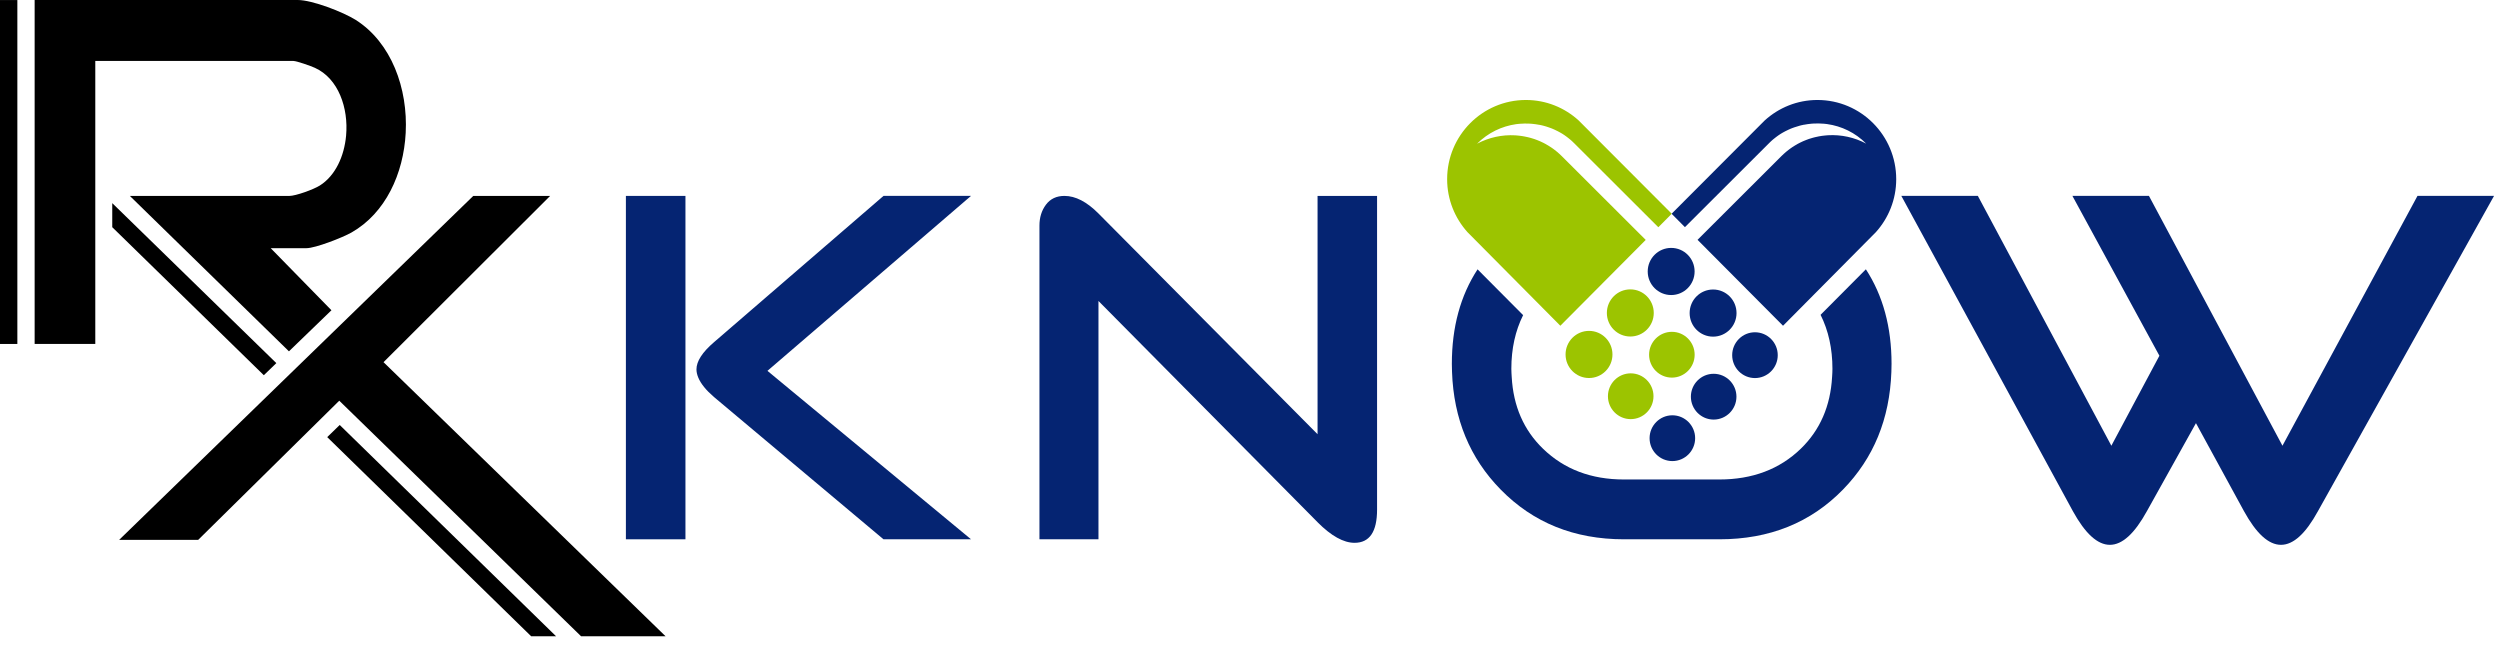
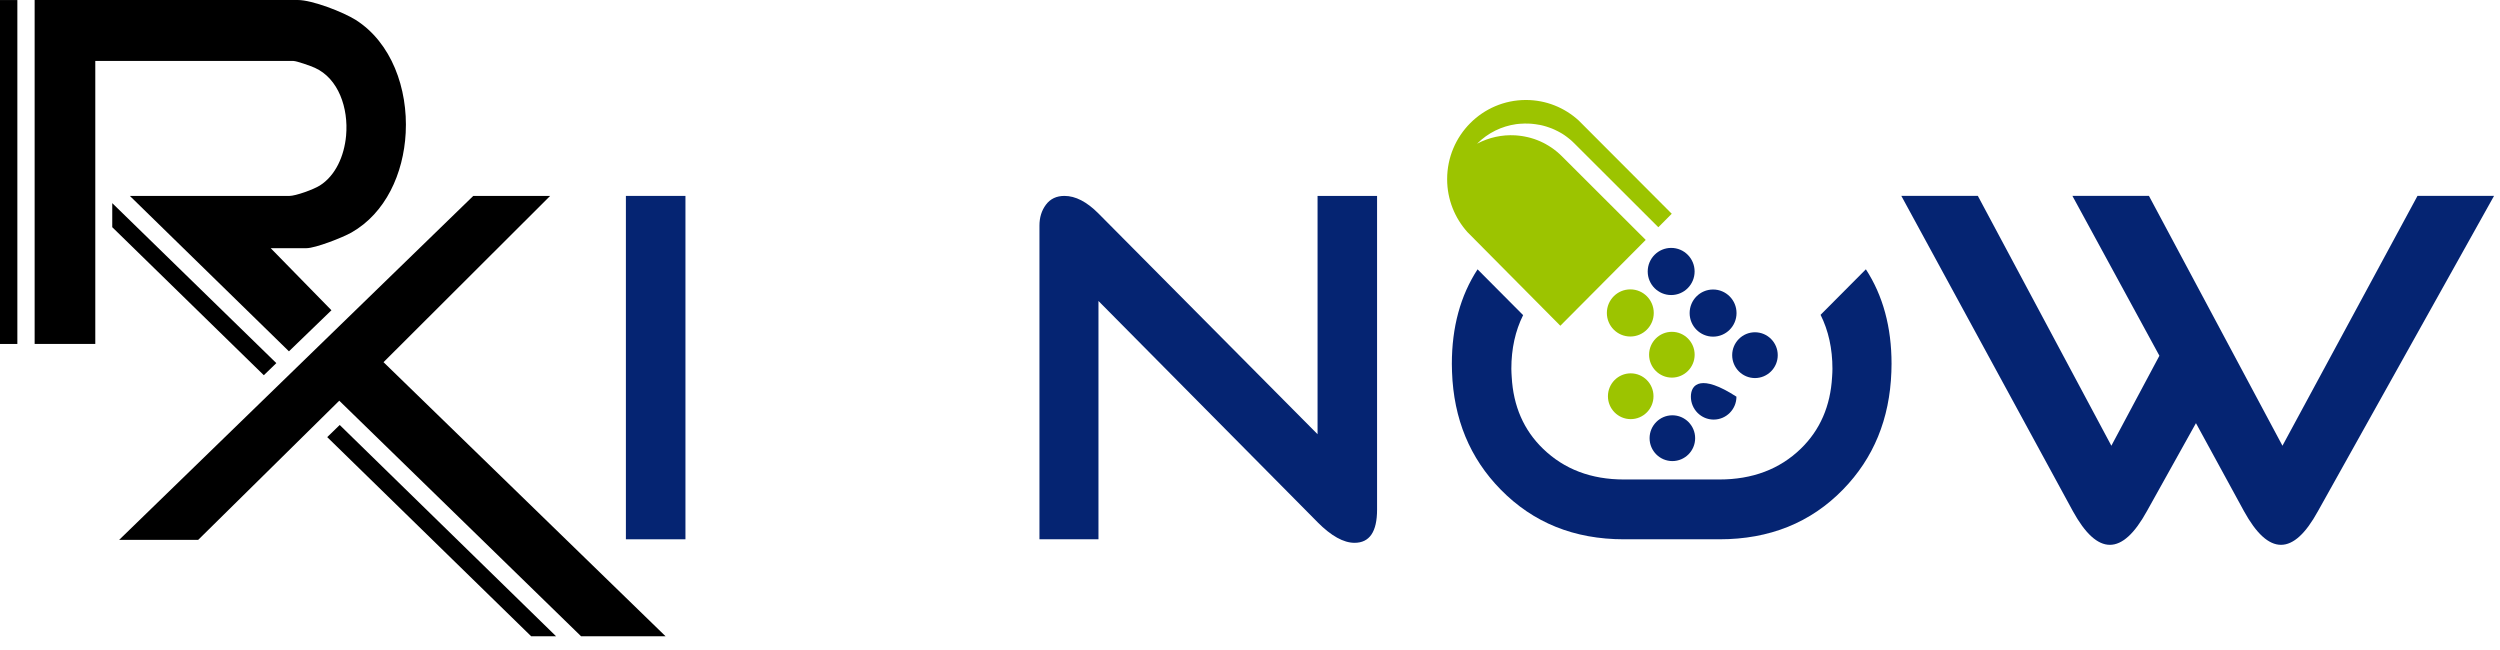
<svg xmlns="http://www.w3.org/2000/svg" width="173" height="45" viewBox="0 0 173 45" fill="none">
  <g id="Group 18">
    <g id="Group">
-       <path id="Vector" d="M61.138 13.557L49.406 23.682C48.597 24.377 48.195 25.004 48.195 25.56C48.195 25.745 48.241 25.937 48.321 26.131C48.496 26.551 48.856 26.999 49.406 27.472L61.138 37.319H67.195L53.775 26.215L53.108 25.662L67.195 13.554H61.138V13.557Z" fill="#052472" />
      <path id="Vector_2" d="M43.312 14.681V37.319H47.433V13.557H43.312V14.681Z" fill="#052472" />
    </g>
    <path id="Vector_3" d="M91.172 36.136C92.119 37.087 92.973 37.563 93.735 37.563C94.774 37.563 95.293 36.797 95.293 35.268V13.557H91.175V30.048L76.014 14.774C75.206 13.961 74.422 13.557 73.66 13.557C73.107 13.557 72.68 13.761 72.379 14.165C72.077 14.57 71.93 15.052 71.93 15.608V37.319H76.014V20.828L91.175 36.136H91.172Z" fill="#052472" />
    <path id="Vector_4" d="M146.005 37.702C146.859 37.702 147.71 36.927 148.567 35.37L151.96 29.282L155.282 35.37C156.136 36.924 156.987 37.702 157.845 37.702C158.702 37.702 159.55 36.927 160.404 35.37L172.588 13.554H169.647H167.291L157.946 30.845L148.706 13.554H146.352H143.411V13.557L149.431 24.618L149.127 25.186L146.106 30.845L136.866 13.554H131.571L143.442 35.37C144.296 36.924 145.147 37.702 146.005 37.702Z" fill="#052472" />
    <g id="Group_2">
      <path id="Vector_5" d="M125.982 21.782C126.529 22.876 126.805 24.121 126.805 25.526C126.805 25.718 126.793 25.9 126.781 26.085C126.667 28.102 125.948 29.761 124.608 31.058C123.143 32.473 121.265 33.18 118.982 33.18H112.372C110.11 33.18 108.245 32.473 106.783 31.058C105.44 29.764 104.721 28.102 104.61 26.085C104.601 25.9 104.585 25.718 104.585 25.526C104.585 24.133 104.859 22.894 105.4 21.807L102.247 18.638C101.061 20.46 100.468 22.638 100.468 25.177C100.468 25.365 100.474 25.554 100.48 25.739C100.594 28.992 101.715 31.704 103.845 33.875C106.094 36.173 108.94 37.319 112.378 37.319H118.988C122.451 37.319 125.3 36.17 127.537 33.875C129.654 31.704 130.766 28.992 130.883 25.739C130.889 25.554 130.895 25.365 130.895 25.177C130.895 22.635 130.302 20.457 129.119 18.635L125.988 21.782H125.982Z" fill="#052472" />
      <g id="Group_3">
        <g id="Group_4">
          <path id="Vector_6" d="M115.645 17.155C114.75 17.155 114.022 17.884 114.022 18.786C114.022 19.688 114.747 20.417 115.645 20.417C116.542 20.417 117.267 19.688 117.267 18.786C117.267 17.884 116.542 17.155 115.645 17.155Z" fill="#052472" />
          <path id="Vector_7" d="M112.818 20.025C111.923 20.025 111.195 20.754 111.195 21.656C111.195 22.558 111.92 23.287 112.818 23.287C113.715 23.287 114.44 22.558 114.44 21.656C114.44 20.754 113.715 20.025 112.818 20.025Z" fill="#9CC400" />
          <path id="Vector_8" d="M118.545 23.296C119.44 23.296 120.168 22.567 120.168 21.665C120.168 20.763 119.443 20.034 118.545 20.034C117.648 20.034 116.923 20.763 116.923 21.665C116.923 22.567 117.648 23.296 118.545 23.296Z" fill="#052472" />
          <path id="Vector_9" d="M115.694 26.131C116.563 26.131 117.27 25.421 117.27 24.547C117.27 23.673 116.563 22.962 115.694 22.962C114.824 22.962 114.117 23.673 114.117 24.547C114.117 25.421 114.824 26.131 115.694 26.131Z" fill="#9CC400" />
-           <path id="Vector_10" d="M109.96 22.897C109.066 22.897 108.337 23.626 108.337 24.528C108.337 25.43 109.063 26.159 109.96 26.159C110.857 26.159 111.582 25.43 111.582 24.528C111.582 23.626 110.857 22.897 109.96 22.897Z" fill="#9CC400" />
          <path id="Vector_11" d="M112.845 29.004C113.715 29.004 114.422 28.294 114.422 27.419C114.422 26.545 113.715 25.835 112.845 25.835C111.976 25.835 111.269 26.545 111.269 27.419C111.269 28.294 111.976 29.004 112.845 29.004Z" fill="#9CC400" />
-           <path id="Vector_12" d="M118.585 29.035C119.455 29.035 120.162 28.324 120.162 27.45C120.162 26.576 119.455 25.866 118.585 25.866C117.716 25.866 117.009 26.576 117.009 27.45C117.009 28.324 117.716 29.035 118.585 29.035Z" fill="#052472" />
+           <path id="Vector_12" d="M118.585 29.035C119.455 29.035 120.162 28.324 120.162 27.45C117.716 25.866 117.009 26.576 117.009 27.45C117.009 28.324 117.716 29.035 118.585 29.035Z" fill="#052472" />
          <path id="Vector_13" d="M115.728 31.907C116.597 31.907 117.304 31.197 117.304 30.323C117.304 29.449 116.597 28.738 115.728 28.738C114.858 28.738 114.151 29.449 114.151 30.323C114.151 31.197 114.858 31.907 115.728 31.907Z" fill="#052472" />
          <path id="Vector_14" d="M121.443 26.162C122.313 26.162 123.02 25.452 123.02 24.578C123.02 23.704 122.313 22.993 121.443 22.993C120.574 22.993 119.867 23.704 119.867 24.578C119.867 25.452 120.574 26.162 121.443 26.162Z" fill="#052472" />
        </g>
        <g id="Group_5">
-           <path id="Vector_15" d="M129.811 16.065C130.683 15.095 131.218 13.81 131.218 12.399C131.218 9.375 128.778 6.919 125.767 6.919C124.362 6.919 123.087 7.456 122.119 8.334L115.675 14.792L116.597 15.719L122.408 9.918C122.442 9.884 122.473 9.853 122.506 9.822C122.513 9.816 122.522 9.81 122.528 9.801C122.553 9.776 122.58 9.754 122.605 9.73C122.614 9.72 122.623 9.711 122.635 9.702C122.66 9.68 122.685 9.659 122.709 9.64C122.718 9.631 122.731 9.622 122.74 9.615C122.765 9.594 122.792 9.572 122.817 9.554C122.826 9.548 122.835 9.538 122.844 9.532C122.875 9.507 122.909 9.483 122.94 9.458C122.943 9.458 122.946 9.452 122.949 9.452C122.986 9.424 123.023 9.399 123.06 9.371C123.06 9.371 123.066 9.368 123.069 9.365C123.103 9.344 123.136 9.319 123.17 9.297C123.179 9.291 123.189 9.285 123.198 9.279C123.225 9.26 123.253 9.242 123.284 9.226C123.293 9.22 123.305 9.214 123.315 9.208C123.342 9.192 123.37 9.174 123.401 9.158C123.41 9.152 123.419 9.146 123.431 9.143C123.462 9.124 123.496 9.109 123.527 9.09C123.533 9.087 123.539 9.084 123.545 9.081C123.625 9.041 123.705 9.001 123.785 8.964C123.791 8.964 123.794 8.961 123.8 8.958C123.834 8.942 123.871 8.927 123.905 8.911C123.914 8.908 123.923 8.905 123.929 8.902C123.96 8.89 123.994 8.874 124.027 8.862C124.037 8.859 124.046 8.856 124.055 8.853C124.089 8.84 124.123 8.828 124.16 8.815C124.166 8.815 124.172 8.812 124.178 8.809C124.304 8.766 124.43 8.726 124.559 8.692C124.562 8.692 124.568 8.692 124.571 8.689C124.608 8.68 124.648 8.67 124.685 8.661C124.691 8.661 124.697 8.661 124.704 8.658C124.74 8.649 124.78 8.643 124.817 8.633C124.823 8.633 124.826 8.633 124.833 8.633C125.008 8.599 125.183 8.575 125.361 8.559C125.361 8.559 125.367 8.559 125.37 8.559C125.413 8.556 125.453 8.553 125.496 8.55C125.499 8.55 125.502 8.55 125.506 8.55C125.727 8.537 125.951 8.541 126.172 8.559C126.172 8.559 126.175 8.559 126.179 8.559C126.222 8.562 126.265 8.568 126.308 8.571C126.308 8.571 126.308 8.571 126.311 8.571C126.354 8.578 126.4 8.581 126.443 8.587C127.432 8.726 128.385 9.177 129.141 9.94C128.323 9.501 127.405 9.307 126.498 9.359C126.427 9.362 126.354 9.368 126.283 9.378C126.274 9.378 126.265 9.378 126.255 9.381C126.194 9.387 126.135 9.393 126.074 9.402C126.053 9.402 126.034 9.409 126.013 9.412C125.963 9.418 125.914 9.427 125.868 9.436C125.844 9.439 125.819 9.446 125.797 9.452C125.751 9.461 125.708 9.47 125.662 9.48C125.638 9.486 125.613 9.492 125.585 9.498C125.542 9.507 125.499 9.52 125.453 9.532C125.429 9.538 125.404 9.544 125.38 9.554C125.337 9.566 125.29 9.582 125.247 9.594C125.223 9.6 125.201 9.609 125.177 9.615C125.131 9.631 125.081 9.649 125.035 9.668C125.017 9.674 124.995 9.683 124.977 9.69C124.912 9.714 124.851 9.739 124.79 9.767C124.79 9.767 124.783 9.767 124.78 9.77C124.716 9.798 124.648 9.829 124.584 9.863C124.568 9.869 124.556 9.878 124.541 9.884C124.491 9.909 124.442 9.934 124.393 9.961C124.372 9.974 124.35 9.986 124.332 9.998C124.289 10.023 124.249 10.045 124.209 10.069C124.187 10.082 124.163 10.097 124.141 10.113C124.101 10.137 124.064 10.162 124.024 10.187C124.003 10.202 123.978 10.218 123.957 10.233C123.92 10.258 123.88 10.286 123.843 10.314C123.822 10.329 123.8 10.344 123.779 10.363C123.742 10.391 123.702 10.422 123.665 10.453C123.646 10.468 123.625 10.483 123.607 10.499C123.563 10.533 123.524 10.57 123.484 10.607C123.468 10.619 123.456 10.632 123.441 10.644C123.385 10.694 123.33 10.746 123.278 10.799L117.47 16.596L123.385 22.542L129.811 16.065Z" fill="#052472" />
          <path id="Vector_16" d="M107.975 22.542L113.884 16.602L108.076 10.805C108.024 10.752 107.969 10.7 107.913 10.65C107.898 10.638 107.886 10.626 107.87 10.613C107.83 10.576 107.787 10.539 107.747 10.505C107.729 10.49 107.707 10.474 107.689 10.459C107.652 10.428 107.612 10.397 107.575 10.369C107.554 10.354 107.532 10.335 107.511 10.32C107.474 10.292 107.437 10.264 107.397 10.239C107.376 10.224 107.351 10.209 107.329 10.193C107.293 10.168 107.253 10.144 107.213 10.119C107.191 10.104 107.167 10.091 107.145 10.076C107.105 10.051 107.062 10.026 107.022 10.005C107.001 9.992 106.979 9.98 106.961 9.968C106.912 9.94 106.862 9.915 106.813 9.89C106.798 9.884 106.786 9.875 106.77 9.869C106.706 9.838 106.641 9.807 106.574 9.776C106.574 9.776 106.567 9.776 106.564 9.773C106.503 9.745 106.438 9.72 106.377 9.696C106.358 9.69 106.34 9.68 106.319 9.674C106.272 9.656 106.223 9.64 106.177 9.622C106.153 9.612 106.131 9.606 106.106 9.6C106.063 9.585 106.017 9.572 105.974 9.56C105.95 9.554 105.925 9.544 105.901 9.538C105.858 9.526 105.815 9.514 105.768 9.504C105.744 9.498 105.719 9.492 105.692 9.486C105.646 9.476 105.603 9.467 105.556 9.458C105.532 9.452 105.507 9.449 105.486 9.443C105.437 9.433 105.387 9.424 105.341 9.418C105.32 9.415 105.301 9.412 105.28 9.409C105.218 9.399 105.16 9.393 105.099 9.387C105.089 9.387 105.08 9.387 105.071 9.384C105 9.378 104.926 9.371 104.856 9.365C103.949 9.313 103.034 9.507 102.213 9.946C102.969 9.186 103.922 8.735 104.911 8.593C104.954 8.587 105 8.581 105.043 8.578C105.043 8.578 105.043 8.578 105.046 8.578C105.089 8.571 105.132 8.568 105.175 8.565C105.175 8.565 105.178 8.565 105.182 8.565C105.403 8.547 105.627 8.544 105.848 8.556C105.851 8.556 105.855 8.556 105.858 8.556C105.901 8.556 105.941 8.562 105.984 8.565C105.984 8.565 105.99 8.565 105.993 8.565C106.171 8.581 106.346 8.605 106.521 8.639C106.527 8.639 106.531 8.639 106.537 8.639C106.574 8.646 106.614 8.655 106.65 8.664C106.657 8.664 106.663 8.664 106.669 8.667C106.706 8.676 106.746 8.686 106.783 8.695C106.786 8.695 106.792 8.695 106.795 8.698C106.924 8.732 107.05 8.769 107.176 8.815C107.182 8.815 107.188 8.819 107.194 8.822C107.228 8.834 107.262 8.846 107.299 8.859C107.308 8.862 107.317 8.865 107.326 8.868C107.36 8.88 107.391 8.893 107.425 8.908C107.434 8.911 107.443 8.914 107.449 8.917C107.483 8.933 107.52 8.948 107.554 8.964C107.56 8.964 107.563 8.967 107.569 8.97C107.649 9.007 107.729 9.047 107.809 9.087C107.815 9.09 107.821 9.093 107.827 9.097C107.858 9.115 107.892 9.131 107.923 9.149C107.932 9.155 107.941 9.161 107.953 9.165C107.981 9.18 108.009 9.198 108.039 9.214C108.049 9.22 108.061 9.226 108.07 9.232C108.098 9.251 108.128 9.266 108.156 9.285C108.165 9.291 108.175 9.297 108.184 9.304C108.218 9.325 108.251 9.347 108.285 9.371C108.285 9.371 108.291 9.375 108.294 9.378C108.331 9.402 108.368 9.43 108.405 9.458C108.408 9.458 108.411 9.464 108.414 9.464C108.445 9.489 108.479 9.514 108.509 9.538C108.519 9.544 108.528 9.554 108.537 9.56C108.562 9.582 108.589 9.6 108.614 9.622C108.623 9.631 108.635 9.64 108.645 9.646C108.669 9.668 108.694 9.687 108.718 9.708C108.728 9.717 108.74 9.727 108.749 9.736C108.777 9.761 108.801 9.782 108.826 9.807C108.832 9.813 108.841 9.819 108.847 9.829C108.881 9.86 108.915 9.893 108.946 9.924L114.757 15.725L115.685 14.792L109.241 8.334C108.276 7.456 106.998 6.919 105.593 6.919C102.585 6.919 100.142 9.371 100.142 12.399C100.142 13.81 100.677 15.092 101.549 16.065L107.975 22.542Z" fill="#9CC400" />
        </g>
      </g>
    </g>
    <g id="Group_6">
      <path id="Vector_17" d="M20.309 4.219C20.53 4.219 21.516 4.568 21.787 4.692C23.422 5.43 24.122 7.475 23.95 9.387C23.821 10.811 23.209 12.158 22.134 12.837C21.707 13.106 20.471 13.56 20.008 13.56H8.988L19.995 24.312L22.936 21.47L19.838 18.304L18.732 17.174H21.206C21.83 17.174 23.72 16.433 24.322 16.09C26.682 14.749 27.926 12.015 28.074 9.198C28.237 6.122 27.084 2.947 24.623 1.384C23.75 0.831 21.605 0 20.604 0H2.397V23.799H6.594V4.216H20.306L20.309 4.219Z" fill="black" />
      <path id="Vector_18" d="M27.112 25.619L26.54 25.063L38.067 13.56H32.748L8.248 37.356L8.245 37.359H13.714L23.477 27.728L40.212 44.031H46.059L27.112 25.619Z" fill="black" />
      <path id="Vector_19" d="M1.201 0.003H0V23.802H1.201V0.003Z" fill="black" />
      <g id="Group_7">
        <path id="Vector_20" d="M7.768 15.722L18.256 25.965L19.122 25.128L7.768 14.057V15.722Z" fill="black" />
        <path id="Vector_21" d="M23.508 29.409L22.644 30.249L36.758 44.031H38.482L23.508 29.409Z" fill="black" />
      </g>
    </g>
  </g>
</svg>